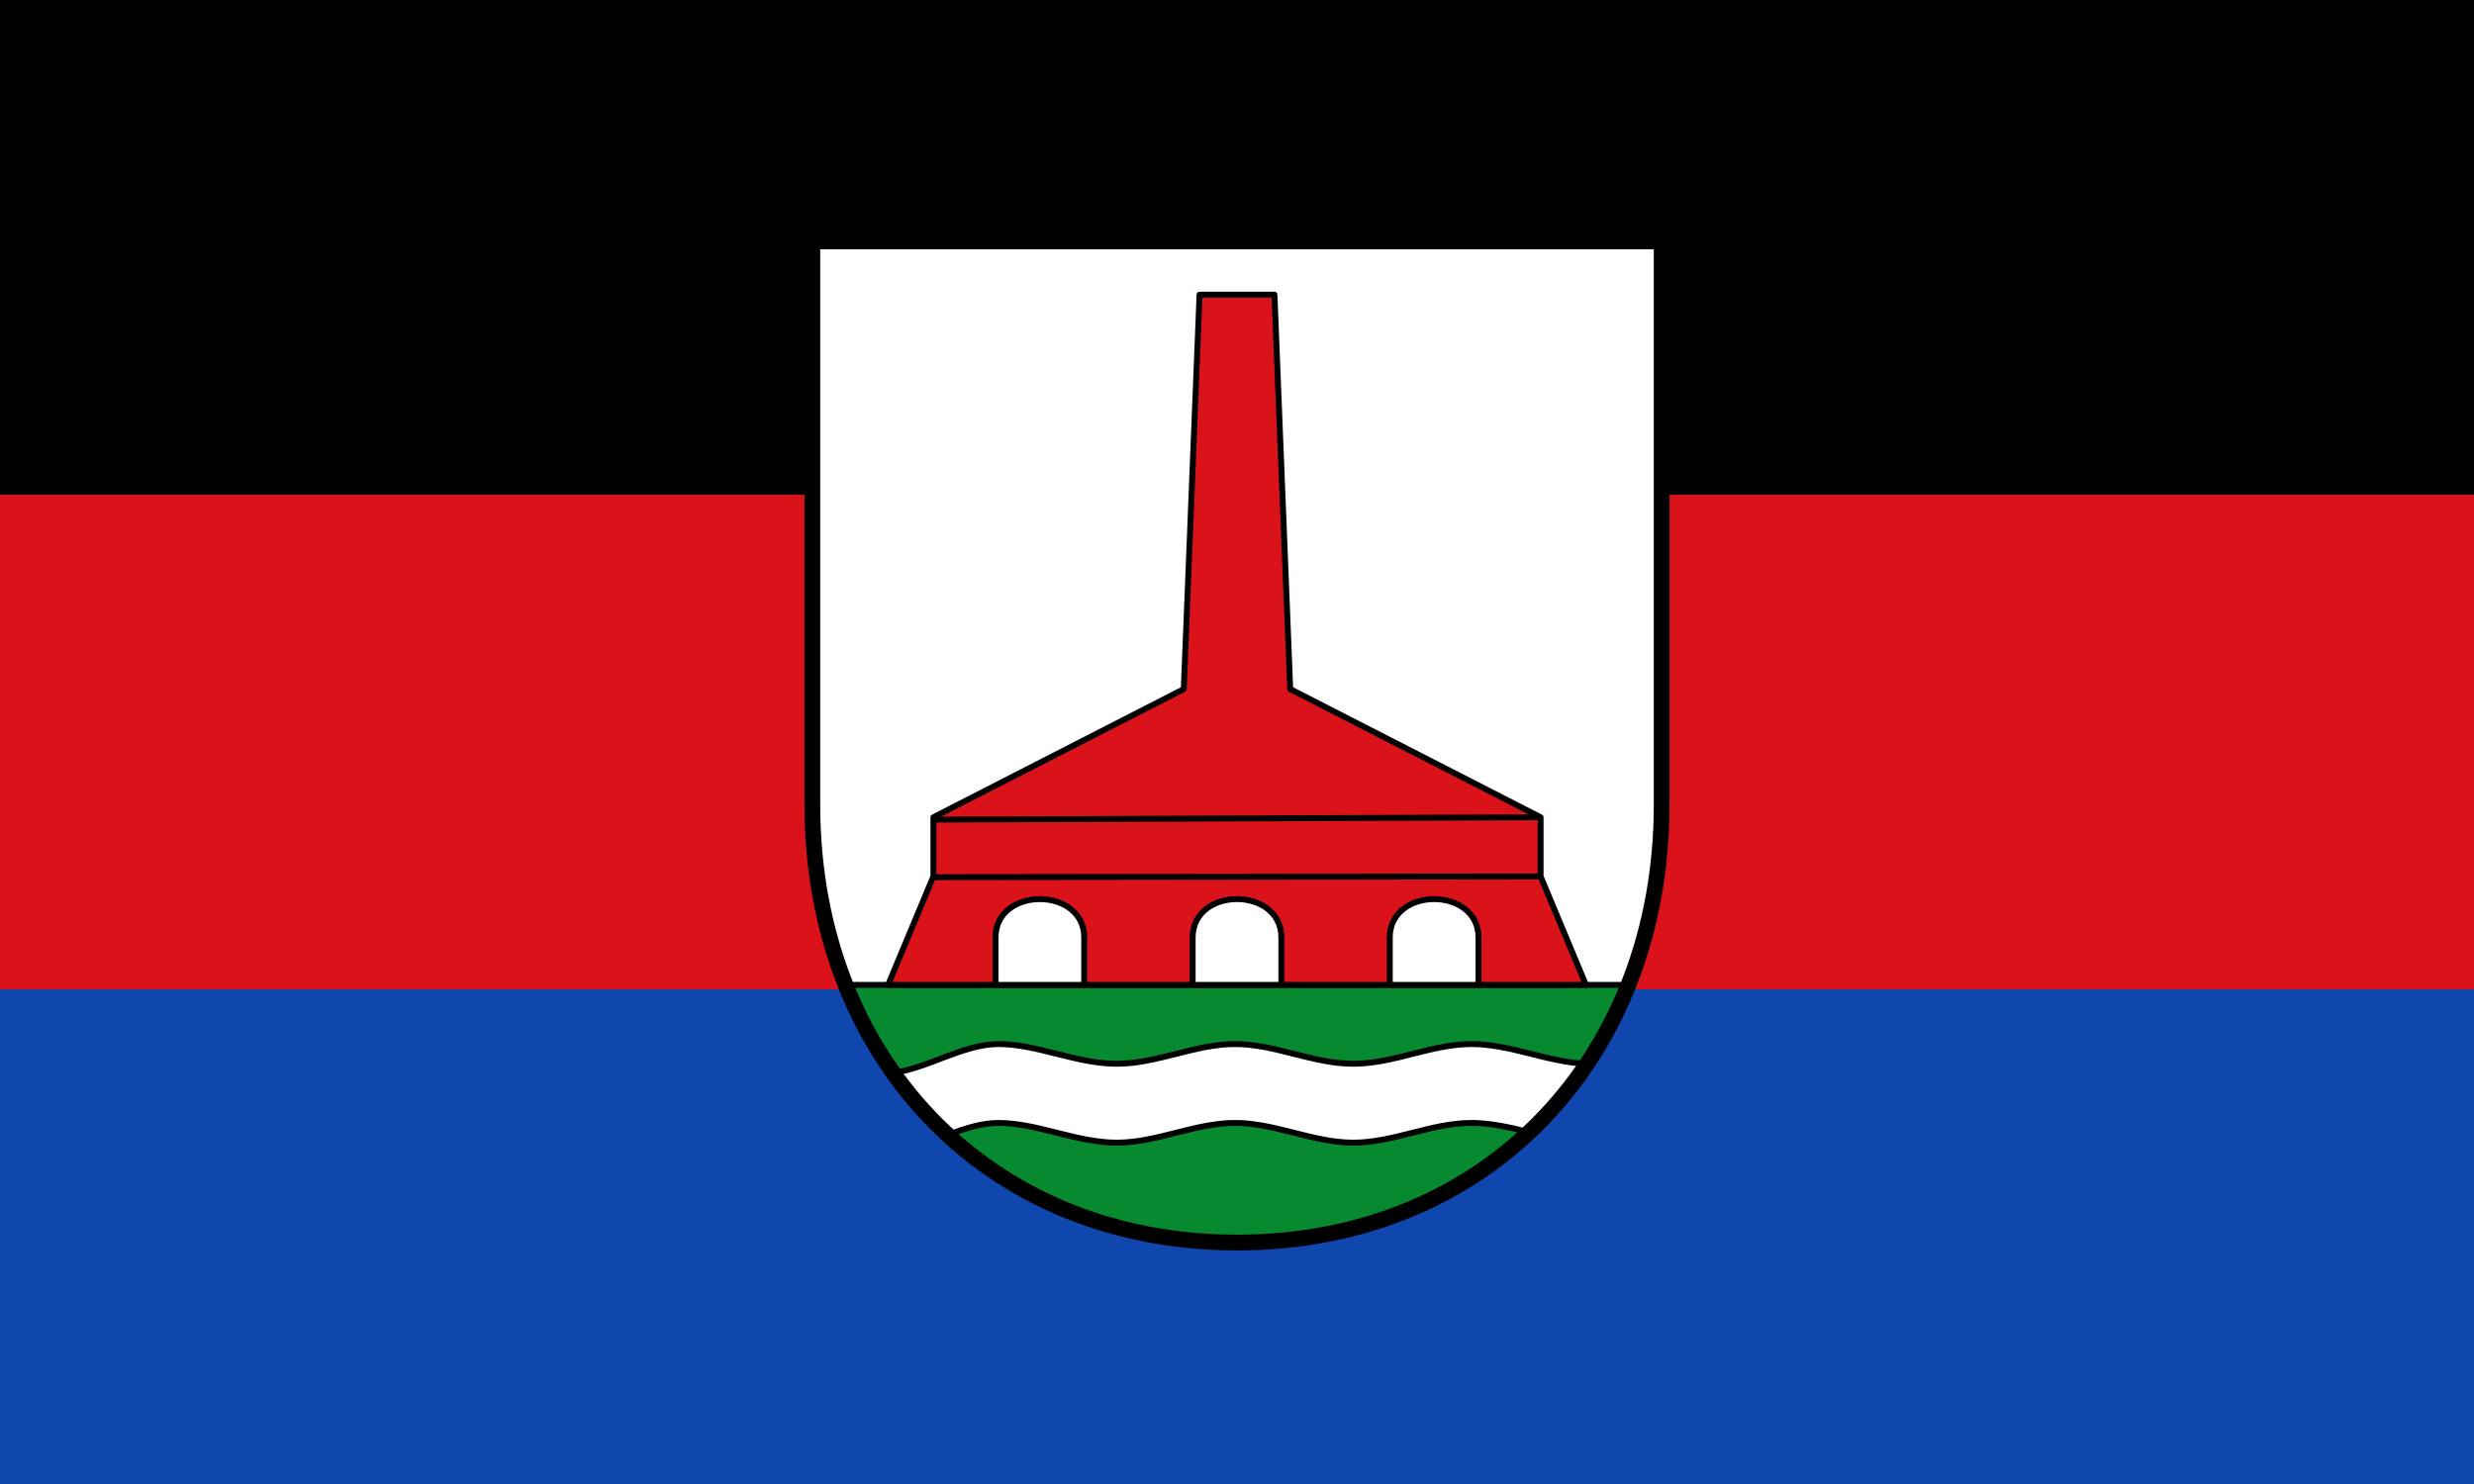
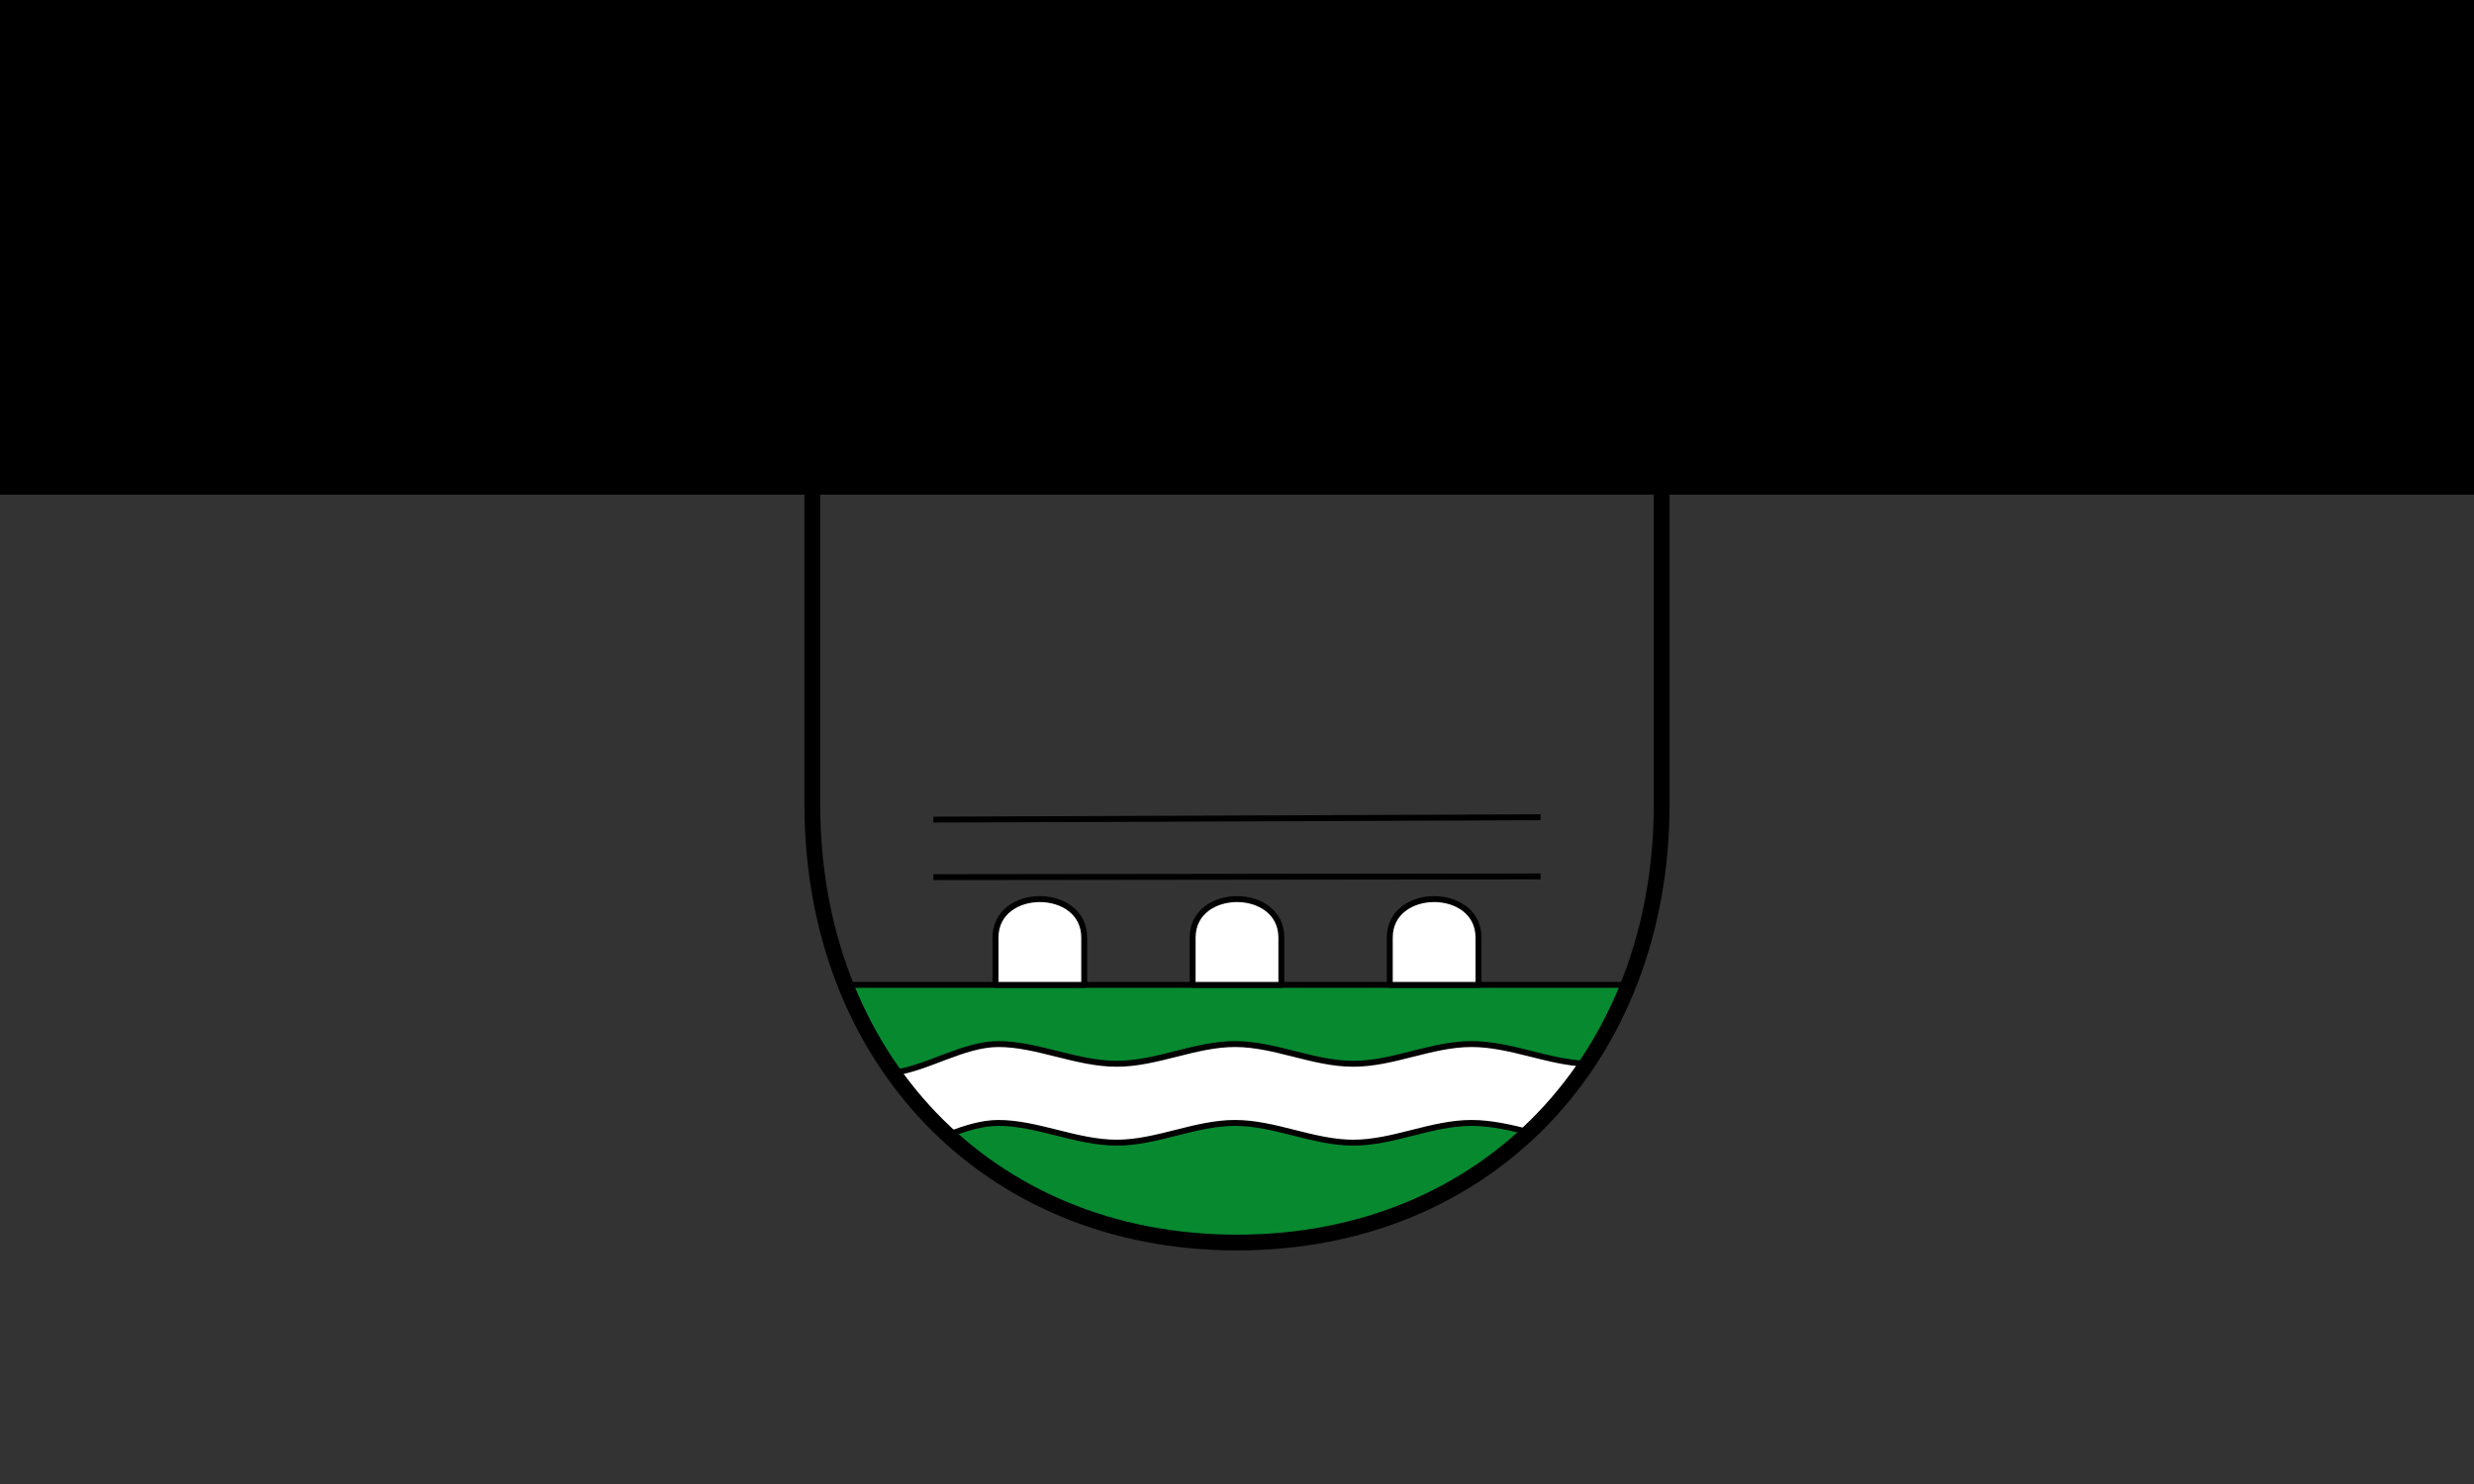
<svg xmlns="http://www.w3.org/2000/svg" height="300" width="500">
  <rect width="100%" height="100%" fill="#333333" stroke="none" />
-   <path d="M0 200h500V100H0z" fill="#da121a" />
-   <path d="M0 300h500V200H0z" fill="#0f47af" />
  <path d="M0 100h500V0H0z" />
-   <path d="M164.174 48.812v113.86c0 50.843 35.017 88.516 85.826 88.516 50.809 0 85.826-37.673 85.826-88.517V48.811z" fill="#fff" />
  <path d="M170.865 199.1h157.774c-12.36 32.346-41.258 51.308-78.639 52.088-37.38.78-70.446-25.464-79.135-52.087z" fill="#078930" stroke="#000" stroke-width="1.196" stroke-linecap="round" stroke-linejoin="round" />
-   <path d="M242.43 59.57l-3.187 79.731-50.6 25.913v11.96l-9.163 21.927h141.04l-9.163-21.927v-11.96l-50.6-25.913-3.187-79.732z" fill="#da121a" stroke="#000" stroke-width="1.196" stroke-linecap="round" stroke-linejoin="round" />
  <path d="M311.357 165.214l-122.714.477m.008 11.627l122.705-.144" fill="none" stroke="#000" stroke-width="1.196" />
  <path d="M241.036 199.1v-9.567c0-10.365 17.928-10.365 17.928 0v9.568zM201.194 199.1v-9.567c0-10.365 17.929-10.365 17.929 0v9.568zM280.877 199.1v-9.567c0-10.365 17.93-10.365 17.93 0v9.568zM320.538 215.034c-7.568-.247-15.277-3.974-23.127-3.973-8.12 0-15.786 3.986-23.905 3.986-8.12 0-15.827-3.986-23.906-3.986-8.078 0-15.785 3.986-23.905 3.986-8.12 0-16.088-3.986-23.905-3.986-7.115 0-14.356 4.954-21.404 5.843 1.732 2.275 8.346 9.502 11.502 12.384 3.323-1.23 6.626-2.281 9.902-2.281 7.817 0 15.786 3.987 23.905 3.987 8.12 0 15.827-3.987 23.905-3.987 8.079 0 15.786 3.987 23.906 3.987s15.785-3.987 23.905-3.987c4.019 0 8.285 1.02 11.546 1.863 4.879-4.186 8.312-8.977 11.581-13.836z" fill="#fff" stroke="#000" stroke-width="1.196" stroke-linecap="round" stroke-linejoin="round" />
  <path d="M164.174 48.812v113.86c0 50.843 35.017 88.516 85.826 88.516 50.809 0 85.826-37.673 85.826-88.517V48.811z" fill="none" stroke="#000" stroke-width="3.188" stroke-linecap="round" stroke-linejoin="round" />
</svg>